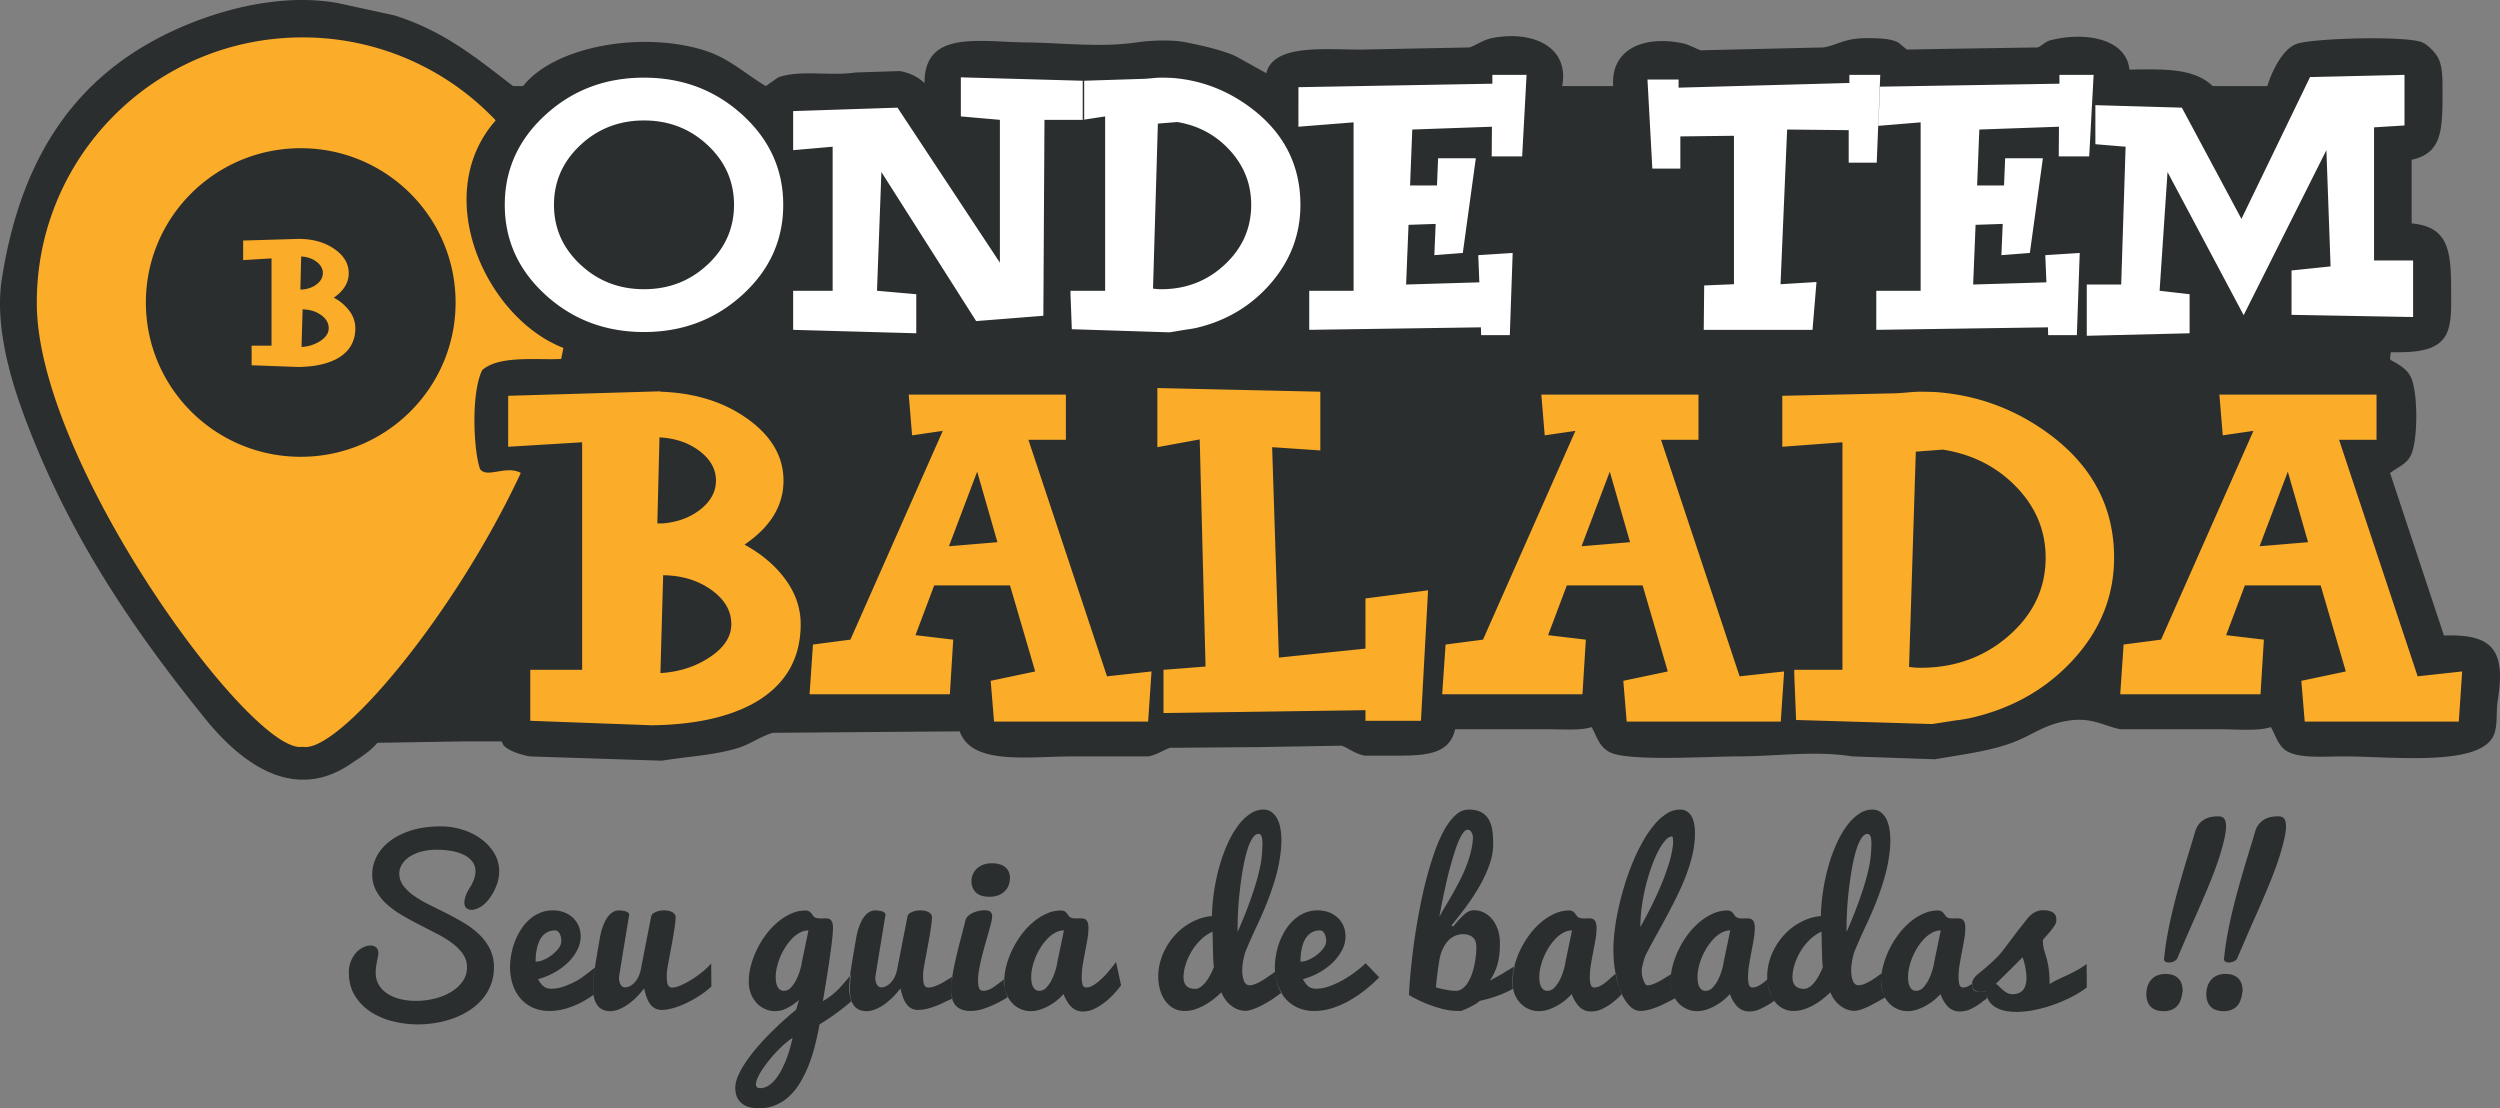
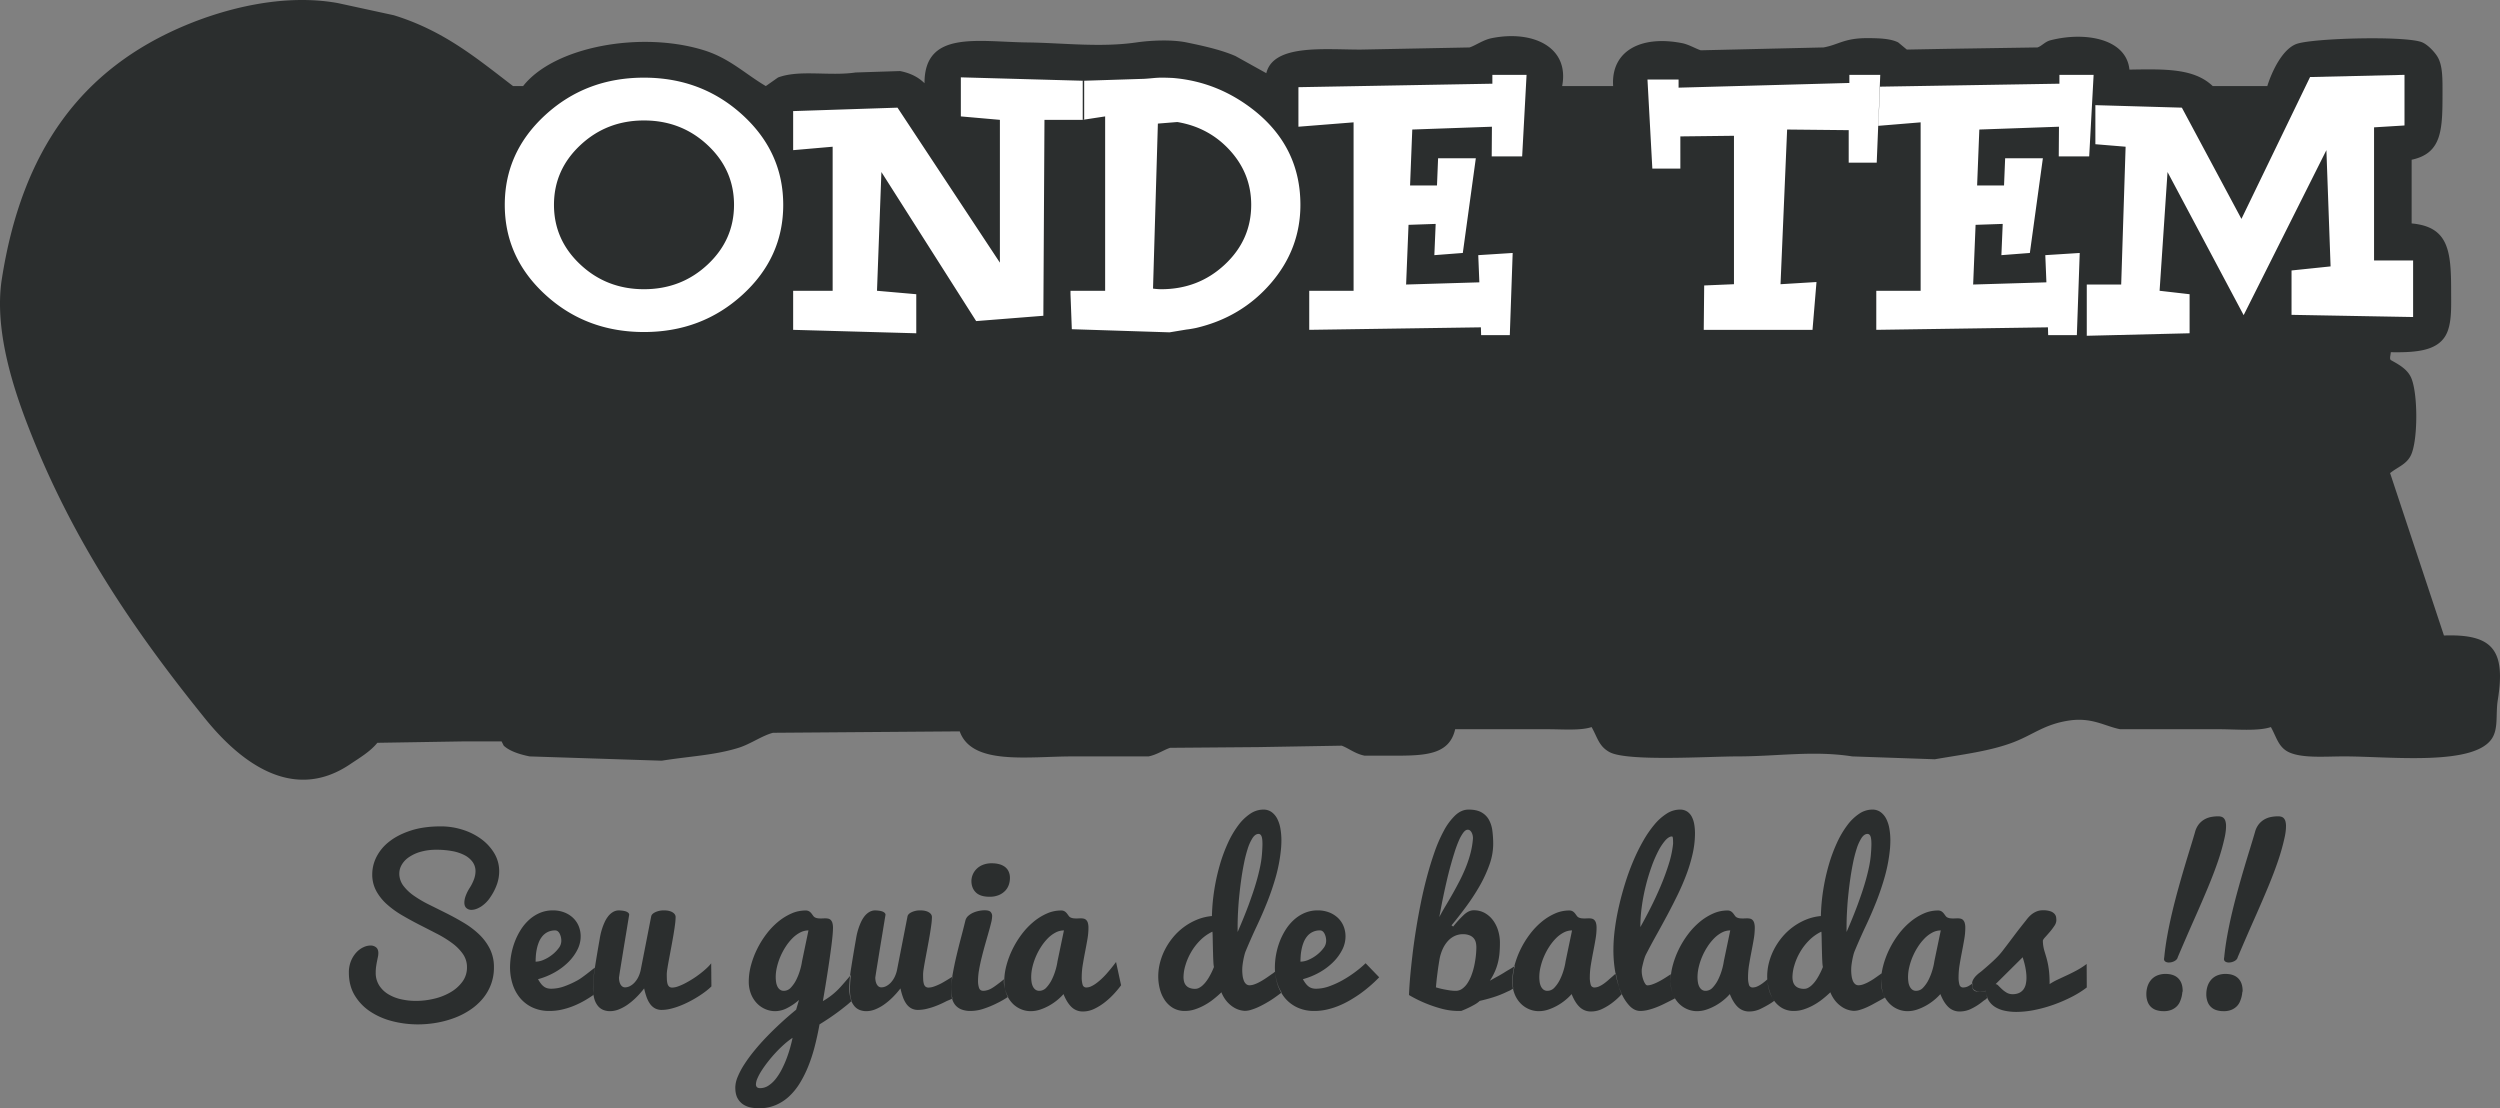
<svg xmlns="http://www.w3.org/2000/svg" width="399.9" height="177.289" viewBox="0 0 3000 1330">
  <rect x="0" y="0" width="3000" height="1330" fill="#808080" stroke="none" />
  <defs>
    <style>
      .cls-1 {
        fill: #2b2e2e;
      }

      .cls-1, .cls-2, .cls-3 {
        fill-rule: evenodd;
      }

      .cls-2 {
        fill: #fbac28;
      }

      .cls-3 {
        fill: #fff;
      }
    </style>
  </defs>
  <path id="Fundo_Total" data-name="Fundo Total" class="cls-1" d="M481.876,1038.09a27.733,27.733,0,0,1,8.337-9.13,47.411,47.411,0,0,1,14.021-6.67A67.61,67.61,0,0,1,524,1019.71a100.817,100.817,0,0,1,18.821,1.64,51.772,51.772,0,0,1,14.716,4.91,27.529,27.529,0,0,1,9.6,8.11,18.872,18.872,0,0,1,3.474,11.27,28.212,28.212,0,0,1-1.642,9,51.762,51.762,0,0,1-5.053,10.38,49.613,49.613,0,0,0-5.179,10.26,24.707,24.707,0,0,0-1.516,7.74q0,4.41,2.4,6.61a8.831,8.831,0,0,0,6.19,2.2q5.05,0,11.305-3.84a38.654,38.654,0,0,0,11.558-11.77,65.478,65.478,0,0,0,7.894-15.73,47.3,47.3,0,0,0,2.464-14.73,41.829,41.829,0,0,0-6-22.02,58.475,58.475,0,0,0-15.853-17.12,76.162,76.162,0,0,0-22.421-11.072,86.292,86.292,0,0,0-25.705-3.9q-20.718,0-36.126,5.034t-25.706,13.149a54.4,54.4,0,0,0-15.411,18.38,46.227,46.227,0,0,0-5.115,20.83,41.34,41.34,0,0,0,4.863,20.2,60.437,60.437,0,0,0,12.884,16.04,111.926,111.926,0,0,0,18.253,13.16q10.231,5.97,20.842,11.39,10.61,5.4,20.842,10.69a131.754,131.754,0,0,1,18.253,11.27,56.173,56.173,0,0,1,12.884,13.02,27.5,27.5,0,0,1,4.863,15.99,28.533,28.533,0,0,1-5.432,17.18,46.343,46.343,0,0,1-14.147,12.64,70.678,70.678,0,0,1-19.705,7.81,93.8,93.8,0,0,1-21.979,2.64,80.117,80.117,0,0,1-18.063-2.01,50.524,50.524,0,0,1-15.411-6.17,33.078,33.078,0,0,1-10.737-10.57,27.985,27.985,0,0,1-4.042-15.23,50.533,50.533,0,0,1,.506-7.43q0.5-3.39,1.073-6.23,0.568-2.82,1.074-5.22a22.007,22.007,0,0,0,.505-4.53q0-4.65-2.716-6.86a10.372,10.372,0,0,0-6.757-2.2,20.418,20.418,0,0,0-8.464,2.08,26.935,26.935,0,0,0-8.4,6.16,34.154,34.154,0,0,0-6.442,10.2,36.011,36.011,0,0,0-2.589,14.16q0,15.6,7.01,27.24a60.7,60.7,0,0,0,18.632,19.38,86.23,86.23,0,0,0,26.526,11.58,122.526,122.526,0,0,0,30.695,3.84,129.166,129.166,0,0,0,22.358-1.95,119.3,119.3,0,0,0,21.221-5.73,91.848,91.848,0,0,0,18.821-9.56,71.273,71.273,0,0,0,15.1-13.34,59.423,59.423,0,0,0,10.042-17.05,57.5,57.5,0,0,0,3.663-20.83,48.726,48.726,0,0,0-4.863-22.15,63.126,63.126,0,0,0-12.885-17.37,102.366,102.366,0,0,0-18.189-13.78q-10.168-6.105-20.842-11.46-10.675-5.34-20.842-10.38a140.767,140.767,0,0,1-18.19-10.63,55.355,55.355,0,0,1-12.884-12.15,24.243,24.243,0,0,1-4.863-14.85A20.787,20.787,0,0,1,481.876,1038.09Zm192.632,173.36a90.674,90.674,0,0,0,14.273-4.53,105.382,105.382,0,0,0,13.137-6.48c4.169-2.43,6.46-3.92,10.082-6.44-0.95-14.21,1.228-28.15,2-33-4.717,3.57-14.8,11.88-20.1,14.9a104.159,104.159,0,0,1-16.358,7.55,47.326,47.326,0,0,1-15.979,3.02,19.362,19.362,0,0,1-4.484-.5,12.5,12.5,0,0,1-3.979-1.76,17.05,17.05,0,0,1-3.726-3.53,40.427,40.427,0,0,1-3.727-5.66,87.54,87.54,0,0,0,20.4-8.43,75.255,75.255,0,0,0,16.232-12.34,56.927,56.927,0,0,0,10.674-14.72,35.015,35.015,0,0,0,3.852-15.61,32.085,32.085,0,0,0-2.526-12.96,28.819,28.819,0,0,0-7.011-9.88,32.13,32.13,0,0,0-10.547-6.36,37.244,37.244,0,0,0-13.137-2.26,39.652,39.652,0,0,0-15.852,3.08,46.512,46.512,0,0,0-12.885,8.31,57.249,57.249,0,0,0-10.042,12.08,80.57,80.57,0,0,0-7.137,14.41,88.666,88.666,0,0,0-5.621,30.33,66.486,66.486,0,0,0,2.969,19.95,49.278,49.278,0,0,0,8.9,16.74,42.96,42.96,0,0,0,14.842,11.51,47.372,47.372,0,0,0,20.779,4.28A66.177,66.177,0,0,0,674.508,1211.45Zm-31.516-64.12a61.88,61.88,0,0,1,1.073-8.05,49.6,49.6,0,0,1,2.4-8.25,27.117,27.117,0,0,1,4.169-7.3,20.078,20.078,0,0,1,6.442-5.22,19.845,19.845,0,0,1,9.284-2.01c2.021,0,3.727,1.21,5.116,3.65a18.58,18.58,0,0,1,2.084,9.31,14.072,14.072,0,0,1-3.158,8.3,41.55,41.55,0,0,1-7.768,7.93,44.335,44.335,0,0,1-9.979,5.98,24.98,24.98,0,0,1-9.916,2.33C642.739,1152.16,642.822,1149.93,642.992,1147.33Zm163.958-52.61q-3.791-2.265-10.232-2.26a23.989,23.989,0,0,0-10.168,2.07q-4.485,2.085-5.116,5.1l-12.5,63.94a34.9,34.9,0,0,1-3.032,8.99,27.713,27.713,0,0,1-4.61,6.67,20.017,20.017,0,0,1-5.5,4.16,12.754,12.754,0,0,1-5.684,1.44,5.447,5.447,0,0,1-3.284-1,7.708,7.708,0,0,1-2.274-2.64,13.753,13.753,0,0,1-1.327-3.72,20.672,20.672,0,0,1-.442-4.34q0-.12.569-3.9t1.579-9.94q1.01-6.165,2.273-14.04t2.653-16.17q1.389-8.31,2.716-16.49t2.463-14.85c0-1.42-.969-2.62-2.9-3.58s-5.138-1.53-9.6-1.7a14.264,14.264,0,0,0-7.263,2.14,21.018,21.018,0,0,0-5.622,5.16,35.917,35.917,0,0,0-4.168,7.04,70,70,0,0,0-2.968,7.68q-1.2,3.78-1.895,6.99t-0.948,5.09q-3.409,19.26-5.747,34.24a165.836,165.836,0,0,0-2.337,24.66,45.832,45.832,0,0,0,1.642,13.28,23.429,23.429,0,0,0,4.485,8.62,16.02,16.02,0,0,0,6.5,4.66,22.027,22.027,0,0,0,7.831,1.38,28.892,28.892,0,0,0,10.421-2.07,50.441,50.441,0,0,0,10.611-5.73,78.956,78.956,0,0,0,10.295-8.62,104.258,104.258,0,0,0,9.6-10.89,82.678,82.678,0,0,0,2.968,10.51,32.72,32.72,0,0,0,4.169,8.12,17.971,17.971,0,0,0,5.873,5.29,16.808,16.808,0,0,0,8.211,1.88,45,45,0,0,0,10.358-1.32,86.115,86.115,0,0,0,11.242-3.52,117.621,117.621,0,0,0,11.3-5.1q5.619-2.9,10.611-6.04t9.1-6.29a71.131,71.131,0,0,0,6.884-5.92q0-4.02-.063-7.3t-0.064-6.35q0-3.09-.063-6.48t-0.063-7.56a50.366,50.366,0,0,1-5.621,5.98q-3.476,3.21-7.705,6.48-4.235,3.285-8.906,6.23-4.674,2.97-9.158,5.29a64.331,64.331,0,0,1-8.463,3.71,21.071,21.071,0,0,1-6.758,1.39,5.554,5.554,0,0,1-3.852-1.2,7.076,7.076,0,0,1-1.958-3.4,22.04,22.04,0,0,1-.758-5.16q-0.128-2.955-.126-6.48a51.517,51.517,0,0,1,.758-6.73q0.758-4.845,1.958-11.27t2.589-13.84q1.389-7.425,2.59-14.41t1.957-12.84a76.228,76.228,0,0,0,.758-9.25Q810.739,1096.985,806.95,1094.72Zm148.421,116.92q-9.095,7.425-18,15.61t-17.053,16.61q-8.147,8.43-15.094,16.93a177.5,177.5,0,0,0-12,16.36,93.24,93.24,0,0,0-7.958,14.98,34.27,34.27,0,0,0-2.906,12.77q0,8.175,2.779,13.09a20.687,20.687,0,0,0,7.011,7.55,25.74,25.74,0,0,0,9.221,3.53,54.313,54.313,0,0,0,9.284.88,51.285,51.285,0,0,0,19.832-3.72,54.7,54.7,0,0,0,16.231-10.38,75.3,75.3,0,0,0,13.011-15.98,135.01,135.01,0,0,0,10.232-20.45,192.7,192.7,0,0,0,7.768-23.92q3.284-12.765,5.684-26.24,12.378-7.545,23.117-15.6,4.545-3.4,9.28-7.24A77.17,77.17,0,0,0,1022,1201c-3.06-6.31-2.06-20.81-1-31-4.46,5.33-11.86,14.08-15.48,17.6a86.076,86.076,0,0,1-9.854,8.44,94.516,94.516,0,0,1-8.211,5.28q3.411-19.755,6.063-37.13,1.137-7.29,2.211-14.91,1.072-7.6,1.958-14.41t1.389-12.33q0.5-5.535.506-8.81a21.883,21.883,0,0,0-.7-6.17,8.333,8.333,0,0,0-1.958-3.52,5.944,5.944,0,0,0-2.9-1.64,15.87,15.87,0,0,0-3.537-.38q-1.392,0-2.842.06c-0.969.05-1.917,0.07-2.842,0.07a28.377,28.377,0,0,1-3.221-.19,11.773,11.773,0,0,1-3.1-.82,5.885,5.885,0,0,1-2.526-2.01c-0.676-.92-1.37-1.87-2.085-2.83a11.214,11.214,0,0,0-2.716-2.58,7.879,7.879,0,0,0-4.547-1.14,41.891,41.891,0,0,0-17.116,3.72,68.037,68.037,0,0,0-15.979,10,88.4,88.4,0,0,0-13.958,14.73,110.431,110.431,0,0,0-11.052,17.93,105.842,105.842,0,0,0-7.327,19.45,74.946,74.946,0,0,0-2.652,19.38,39.737,39.737,0,0,0,2.652,14.91,34.33,34.33,0,0,0,7.074,11.2,30.693,30.693,0,0,0,10.169,7.05,29.721,29.721,0,0,0,11.81,2.45,31.791,31.791,0,0,0,14.337-3.71,66.6,66.6,0,0,0,14.211-9.75Zm-23.053-51.1a75.151,75.151,0,0,1,4.106-12.52,78.165,78.165,0,0,1,6.315-11.89,62.528,62.528,0,0,1,8.021-10.07,37.606,37.606,0,0,1,9.285-6.98,21.533,21.533,0,0,1,10.105-2.58l-7.7,37a71.423,71.423,0,0,1-2.211,10.07,69.676,69.676,0,0,1-4.484,11.7,39.075,39.075,0,0,1-6.568,9.69,11.4,11.4,0,0,1-8.464,4.03,7.648,7.648,0,0,1-4.8-1.45,10.357,10.357,0,0,1-3.031-3.77,18.163,18.163,0,0,1-1.579-5.29,41.079,41.079,0,0,1-.442-6.1A52.738,52.738,0,0,1,932.318,1160.54Zm-25.2,140.59a19.347,19.347,0,0,1,1.895-7.3,65.581,65.581,0,0,1,5.179-9.51q3.284-5.085,7.642-10.63t9.221-10.76q4.862-5.22,9.979-9.76a92.039,92.039,0,0,1,10.042-7.8q-1.013,5.04-2.779,11.45T944,1269.98a127.471,127.471,0,0,1-5.811,13.15,69.583,69.583,0,0,1-7.263,11.45,36.719,36.719,0,0,1-8.716,8.12,18.141,18.141,0,0,1-10.042,3.08q-5.053,0-5.053-4.65h0Zm207.412-206.41q-3.795-2.265-10.23-2.26a24,24,0,0,0-10.17,2.07q-4.485,2.085-5.12,5.1l-12.5,63.94a35.317,35.317,0,0,1-3.03,8.99,27.913,27.913,0,0,1-4.61,6.67,20.021,20.021,0,0,1-5.5,4.16,12.748,12.748,0,0,1-5.68,1.44,5.461,5.461,0,0,1-3.29-1,7.805,7.805,0,0,1-2.27-2.64,13.961,13.961,0,0,1-1.33-3.72,21.079,21.079,0,0,1-.44-4.34q0-.12.57-3.9c0.38-2.52.9-5.83,1.58-9.94s1.43-8.79,2.27-14.04,1.73-10.63,2.65-16.17,1.84-11.03,2.72-16.49,1.71-10.4,2.46-14.85c0-1.42-.97-2.62-2.9-3.58s-5.14-1.53-9.6-1.7a14.287,14.287,0,0,0-7.27,2.14,21.147,21.147,0,0,0-5.62,5.16,35.5,35.5,0,0,0-4.16,7.04,68.256,68.256,0,0,0-2.97,7.68c-0.8,2.52-1.44,4.85-1.9,6.99s-0.78,3.84-.95,5.09q-3.4,19.26-5.74,34.24a165.765,165.765,0,0,0-2.34,24.66,46.012,46.012,0,0,0,1.64,13.28,23.448,23.448,0,0,0,4.49,8.62,16.006,16.006,0,0,0,6.5,4.66,22.009,22.009,0,0,0,7.83,1.38,28.875,28.875,0,0,0,10.42-2.07,50.6,50.6,0,0,0,10.62-5.73,79.188,79.188,0,0,0,10.29-8.62,103.683,103.683,0,0,0,9.6-10.89,82.013,82.013,0,0,0,2.97,10.51,32.554,32.554,0,0,0,4.17,8.12,17.972,17.972,0,0,0,5.87,5.29,16.8,16.8,0,0,0,8.21,1.88,45.034,45.034,0,0,0,10.36-1.32,86.328,86.328,0,0,0,11.24-3.52,117.811,117.811,0,0,0,11.31-5.1c3.74-1.93,4.99-1.85,8.32-3.95-1.42-3.86-2.76-11.48,0-26-3.12,1.97-10.39,6.44-13.38,7.99a64.535,64.535,0,0,1-8.46,3.71,21.082,21.082,0,0,1-6.76,1.39,5.551,5.551,0,0,1-3.85-1.2,7.11,7.11,0,0,1-1.96-3.4,22.517,22.517,0,0,1-.76-5.16q-0.12-2.955-.12-6.48a50.91,50.91,0,0,1,.76-6.73q0.75-4.845,1.95-11.27t2.59-13.84q1.4-7.425,2.59-14.41t1.96-12.84a75.291,75.291,0,0,0,.76-9.25Q1118.32,1096.985,1114.53,1094.72ZM1205,1175c-3.79,2.98-11.1,8.75-14.81,10.84a20.845,20.845,0,0,1-10.1,3.15q-3.915,0-5.18-3.34a26.071,26.071,0,0,1-1.27-9,76.757,76.757,0,0,1,1.27-13.02q1.26-7.245,3.16-14.85,1.89-7.62,4.04-15.23t4.04-14.22q1.89-6.615,3.16-11.83a37.072,37.072,0,0,0,1.26-8,7.181,7.181,0,0,0-1.89-5.22q-1.9-1.95-7.2-1.95a34.891,34.891,0,0,0-6.51.69,34.1,34.1,0,0,0-6.95,2.14,22.914,22.914,0,0,0-6,3.78,11.266,11.266,0,0,0-3.53,5.6q-2.28,9.435-5.25,20.64t-5.62,22.46q-2.64,11.265-4.48,21.78a109.117,109.117,0,0,0-1.83,18.44,42.134,42.134,0,0,0,1.2,10.38,19.529,19.529,0,0,0,3.98,7.99,18.463,18.463,0,0,0,7.26,5.1,29.531,29.531,0,0,0,11.05,1.82,50.275,50.275,0,0,0,15.48-2.64,112.214,112.214,0,0,0,15.98-6.61A105.307,105.307,0,0,0,1210,1196C1208.36,1195.4,1203.07,1180.8,1205,1175Zm-34.01-104.13q5.31,5.235,16.42,5.23a28.339,28.339,0,0,0,11.06-1.95,22.738,22.738,0,0,0,7.64-5.1,19.38,19.38,0,0,0,4.42-7.18,25.412,25.412,0,0,0,1.39-8.3,17.742,17.742,0,0,0-1.71-8.06,14.6,14.6,0,0,0-4.61-5.47,20.394,20.394,0,0,0-6.82-3.09,33.418,33.418,0,0,0-8.33-1,28,28,0,0,0-11.82,2.2,22.767,22.767,0,0,0-7.57,5.41,21.079,21.079,0,0,0-5.37,13.41Q1165.69,1065.655,1170.99,1070.87Zm168.26,83.51a197.411,197.411,0,0,1-12.51,15.35q-2.655,2.895-5.62,5.6a66.614,66.614,0,0,1-5.94,4.85,34.553,34.553,0,0,1-5.87,3.46,13.447,13.447,0,0,1-5.56,1.32,4.416,4.416,0,0,1-4.61-3.33,31.341,31.341,0,0,1-1.07-9.25,91.454,91.454,0,0,1,1.26-14.67q1.26-7.74,2.78-15.48t2.78-15.1a80.1,80.1,0,0,0,1.26-13.4,21.984,21.984,0,0,0-.69-6.17,8.41,8.41,0,0,0-1.96-3.52,5.916,5.916,0,0,0-2.91-1.64,15.787,15.787,0,0,0-3.53-.38q-1.395,0-2.85.06c-0.97.05-1.91,0.07-2.84,0.07a28.414,28.414,0,0,1-3.22-.19,11.779,11.779,0,0,1-3.09-.82,5.827,5.827,0,0,1-2.53-2.01c-0.68-.92-1.37-1.87-2.08-2.83a11.381,11.381,0,0,0-2.72-2.58,7.892,7.892,0,0,0-4.55-1.14,41.864,41.864,0,0,0-17.11,3.72,67.8,67.8,0,0,0-15.98,10,88,88,0,0,0-13.96,14.73,110.35,110.35,0,0,0-11.05,17.93,105.711,105.711,0,0,0-7.33,19.45,74.855,74.855,0,0,0-2.65,19.38,39.7,39.7,0,0,0,2.65,14.91,34.488,34.488,0,0,0,7.07,11.2,30.759,30.759,0,0,0,10.17,7.05,29.724,29.724,0,0,0,11.81,2.45,36.122,36.122,0,0,0,11.37-1.88,62.317,62.317,0,0,0,10.93-4.85,66.038,66.038,0,0,0,9.66-6.61,60.627,60.627,0,0,0,7.45-7.17q4.05,10.2,9.6,15.54a19.244,19.244,0,0,0,13.9,5.35,31.3,31.3,0,0,0,13.89-3.4,68.137,68.137,0,0,0,13.01-8.3,94.741,94.741,0,0,0,10.93-10.32,119.733,119.733,0,0,0,7.77-9.44Zm-100.36,6.16a74.39,74.39,0,0,1,4.1-12.52,77.75,77.75,0,0,1,6.32-11.89,62.142,62.142,0,0,1,8.02-10.07,37.546,37.546,0,0,1,9.28-6.98,21.552,21.552,0,0,1,10.11-2.58l-7.71,37a69.872,69.872,0,0,1-2.21,10.07,69.146,69.146,0,0,1-4.48,11.7,38.891,38.891,0,0,1-6.57,9.69,11.407,11.407,0,0,1-8.46,4.03,7.638,7.638,0,0,1-4.8-1.45,10.2,10.2,0,0,1-3.03-3.77,17.982,17.982,0,0,1-1.58-5.29,40.54,40.54,0,0,1-.45-6.1A52.712,52.712,0,0,1,1238.89,1160.54Zm216.19-40.02q0.12,2.64.19,6.8t0.19,9.19q0.12,5.025.25,9.75t0.38,8.56a41.846,41.846,0,0,0,.63,5.6,87.209,87.209,0,0,1-6.44,13.09,46.869,46.869,0,0,1-3.35,4.84,33.614,33.614,0,0,1-3.85,4.16,19.951,19.951,0,0,1-4.23,2.95,9.717,9.717,0,0,1-4.49,1.14,17.543,17.543,0,0,1-7.2-1.26,10.838,10.838,0,0,1-4.29-3.27,11.882,11.882,0,0,1-2.09-4.53,22.781,22.781,0,0,1-.57-5.04,50.749,50.749,0,0,1,2.28-14.09,71.492,71.492,0,0,1,6.63-15.48,68.416,68.416,0,0,1,10.86-14.29,53.214,53.214,0,0,1,14.84-10.63C1454.91,1117.92,1454.99,1118.76,1455.08,1120.52ZM1530,1166c-2.92,2.52-1.96,1.51-6.59,4.86q-3.03,2.145-6.25,4.22c-2.15,1.39-4.27,2.62-6.38,3.71a40.3,40.3,0,0,1-6,2.58,16.694,16.694,0,0,1-5.24.95,6.174,6.174,0,0,1-4.23-1.51,10.48,10.48,0,0,1-2.72-4.09,25.253,25.253,0,0,1-1.45-5.86,50.759,50.759,0,0,1-.44-6.92,47.669,47.669,0,0,1,.38-5.98c0.25-2.05.57-4.06,0.94-6.04s0.78-3.79,1.2-5.47a43.509,43.509,0,0,1,1.27-4.28q6.57-15.855,13.51-30.58t12.89-29.7a314.11,314.11,0,0,0,10.36-30.78,189.943,189.943,0,0,0,6.06-33.54q0.375-4.65.38-9.06a83.206,83.206,0,0,0-1.14-13.906,41.1,41.1,0,0,0-3.73-11.83,22.738,22.738,0,0,0-6.75-8.181,16.534,16.534,0,0,0-10.11-3.083,28.183,28.183,0,0,0-15.66,4.971,58.842,58.842,0,0,0-14.28,13.781,113.664,113.664,0,0,0-12.31,20.888,187.189,187.189,0,0,0-9.79,26.31,244.641,244.641,0,0,0-6.7,29.95,235.78,235.78,0,0,0-2.9,31.84,61.3,61.3,0,0,0-18.06,4.41,73.563,73.563,0,0,0-28.55,21.08,80.28,80.28,0,0,0-9.66,14.6,74.912,74.912,0,0,0-6.07,15.98,66.308,66.308,0,0,0-2.08,16.3,59.7,59.7,0,0,0,1.96,15.35,42.643,42.643,0,0,0,5.93,13.28,30.927,30.927,0,0,0,9.98,9.38,27.559,27.559,0,0,0,14.21,3.52,38.215,38.215,0,0,0,11.56-1.82,66.515,66.515,0,0,0,11.37-4.85,76.1,76.1,0,0,0,10.86-7.11,122.8,122.8,0,0,0,9.92-8.62,38.84,38.84,0,0,0,7.13,11.7,35.279,35.279,0,0,0,8.21,6.74,27.921,27.921,0,0,0,12.83,3.84,25.178,25.178,0,0,0,6.88-1.07,64.558,64.558,0,0,0,7.64-2.77q3.915-1.7,7.96-3.9t7.71-4.47c5.81-3.61,11.56-8.09,13.95-9.82C1532.95,1183.43,1530.8,1173.7,1530,1166Zm-18.02-125.14q-1.575,7.425-3.72,15.1t-4.74,15.29q-2.6,7.62-5.12,14.54-6.06,16.23-13.26,32.59v-6.67c0-2.35.04-5.09,0.13-8.24s0.23-6.63.44-10.45,0.48-7.78.82-11.89c0.17-2.01.5-5.41,1.01-10.19s1.18-10.16,2.02-16.11,1.9-12.13,3.16-18.5a158.685,158.685,0,0,1,4.42-17.5,54.71,54.71,0,0,1,5.81-13.02q3.285-5.1,7.33-5.1,2.265,0,3.47,2.64t1.2,9.44q0,5.16-.76,13.97A124.571,124.571,0,0,1,1511.98,1040.86Zm80.34,170.59a90.474,90.474,0,0,0,14.27-4.53,105.491,105.491,0,0,0,13.14-6.48q6.255-3.645,11.68-7.42a166.693,166.693,0,0,0,23.62-20.27l-16.29-16.86a128.335,128.335,0,0,1-12,10.13,138.714,138.714,0,0,1-15.03,9.88,104.388,104.388,0,0,1-16.36,7.55,47.34,47.34,0,0,1-15.98,3.02,19.334,19.334,0,0,1-4.48-.5,12.474,12.474,0,0,1-3.98-1.76,17.129,17.129,0,0,1-3.73-3.53,40.263,40.263,0,0,1-3.72-5.66,87.773,87.773,0,0,0,20.4-8.43,75.389,75.389,0,0,0,16.23-12.34,57.074,57.074,0,0,0,10.67-14.72,34.972,34.972,0,0,0,3.85-15.61,32.151,32.151,0,0,0-2.52-12.96,28.857,28.857,0,0,0-7.01-9.88,32.165,32.165,0,0,0-10.55-6.36,37.237,37.237,0,0,0-13.14-2.26,39.656,39.656,0,0,0-15.85,3.08,46.458,46.458,0,0,0-12.88,8.31,57.313,57.313,0,0,0-10.05,12.08,80.471,80.471,0,0,0-7.13,14.41,88.7,88.7,0,0,0-5.62,30.33,66.482,66.482,0,0,0,2.96,19.95,49.323,49.323,0,0,0,8.91,16.74,42.952,42.952,0,0,0,14.84,11.51,47.373,47.373,0,0,0,20.78,4.28A66.224,66.224,0,0,0,1592.32,1211.45Zm-31.52-64.12a61.925,61.925,0,0,1,1.08-8.05,48.3,48.3,0,0,1,2.4-8.25,26.988,26.988,0,0,1,4.17-7.3,19.184,19.184,0,0,1,15.72-7.23c2.02,0,3.73,1.21,5.12,3.65a18.571,18.571,0,0,1,2.08,9.31,14.036,14.036,0,0,1-3.16,8.3,41.441,41.441,0,0,1-7.76,7.93,44.631,44.631,0,0,1-9.98,5.98,25,25,0,0,1-9.92,2.33C1560.55,1152.16,1560.63,1149.93,1560.8,1147.33Zm181.01-36.88q8.85-10.7,17.75-22.78a248.792,248.792,0,0,0,16.11-24.73,156.328,156.328,0,0,0,11.68-25.36,73.9,73.9,0,0,0,4.49-24.66,120.475,120.475,0,0,0-1.02-16.113,36.392,36.392,0,0,0-4.16-13.152,23.123,23.123,0,0,0-8.97-8.873q-5.82-3.272-15.41-3.272-8.6,0-15.98,6.922a72.359,72.359,0,0,0-13.64,18.375,174.412,174.412,0,0,0-11.37,26.113q-5.115,14.67-9.22,30.21t-7.14,30.71q-3.03,15.165-5.05,27.5-3.03,18.5-4.8,33.54-1.77,15.03-2.78,26.11-1.14,12.84-1.52,23.03a149.765,149.765,0,0,0,19.08,9.57,158.246,158.246,0,0,0,19.13,6.6,78.189,78.189,0,0,0,21.29,2.96h3.15q4.8-1.89,8.97-3.9c2.44-1.17,4.91-2.47,7.39-3.9a28.432,28.432,0,0,0,5.88-4.28q8.835-2.01,16.73-4.53a119.148,119.148,0,0,0,15.16-5.98c4.84-2.31,3.85-1.45,8.44-4.56-1.35-4.35-.88-19.63,2-27-3.2,2.48-8.42,5.19-11.58,7.21s-6.29,3.86-9.41,5.54-6.19,3.39-9.22,5.16a74.442,74.442,0,0,0,6.13-11.21,66.621,66.621,0,0,0,3.66-10.88,74.113,74.113,0,0,0,1.83-11.2q0.51-5.73.51-12.15a50.309,50.309,0,0,0-2.15-14.72,40.056,40.056,0,0,0-6.19-12.46,31.51,31.51,0,0,0-9.85-8.69,26.574,26.574,0,0,0-13.26-3.27q-5.82,0-11.69,5.35a127.781,127.781,0,0,0-12.95,14.16Zm21.54,11.9a12.9,12.9,0,0,1,5.05,3.46,11.867,11.867,0,0,1,2.53,4.97,25.191,25.191,0,0,1,.69,5.98,96.709,96.709,0,0,1-.63,10.51,114.782,114.782,0,0,1-1.89,11.58,80.454,80.454,0,0,1-3.29,11.26,47.035,47.035,0,0,1-4.8,9.63,25.113,25.113,0,0,1-6.31,6.73,13.2,13.2,0,0,1-7.83,2.52,50.124,50.124,0,0,1-7.71-.63q-4.035-.63-7.7-1.39c-2.78-.58-5.56-1.3-8.34-2.14,0.25-2.93.55-6.08,0.88-9.43q0.51-4.41,1.27-10.14,0.75-5.715,1.89-12.52a52.628,52.628,0,0,1,4.3-14.41,36.634,36.634,0,0,1,6.69-9.82,25.086,25.086,0,0,1,8.21-5.66,23.124,23.124,0,0,1,8.84-1.82A21.647,21.647,0,0,1,1763.35,1122.35Zm1.39-99.05a137.563,137.563,0,0,1-5.56,16.99q-3.345,8.37-7.45,16.36t-8.4,15.61q-4.29,7.6-8.53,14.66t-7.64,13.59q0.765-4.155,2.02-10.88t2.97-14.86q1.71-8.115,3.79-17.17,2.085-9.075,4.48-17.81t4.93-16.74a144.546,144.546,0,0,1,5.18-14.1,47.828,47.828,0,0,1,5.37-9.689c1.81-2.391,3.55-3.587,5.24-3.587a4.388,4.388,0,0,1,3.41,1.385,10.383,10.383,0,0,1,1.96,3.141,13.449,13.449,0,0,1,.88,3.4c0.13,1.09.19,1.81,0.19,2.14A98.768,98.768,0,0,1,1764.74,1023.3ZM1939,1168c-1.77,1.93-6.18,5.53-8.15,7.33a66.614,66.614,0,0,1-5.94,4.85,34.553,34.553,0,0,1-5.87,3.46,13.447,13.447,0,0,1-5.56,1.32,4.416,4.416,0,0,1-4.61-3.33,31.291,31.291,0,0,1-1.08-9.25,90.376,90.376,0,0,1,1.27-14.67q1.26-7.74,2.78-15.48t2.77-15.1a79.143,79.143,0,0,0,1.27-13.4,21.931,21.931,0,0,0-.7-6.17,8.2,8.2,0,0,0-1.96-3.52,5.93,5.93,0,0,0-2.9-1.64,15.878,15.878,0,0,0-3.54-.38c-0.93,0-1.87.02-2.84,0.06s-1.92.07-2.84,0.07a28.277,28.277,0,0,1-3.22-.19,11.747,11.747,0,0,1-3.1-.82,5.857,5.857,0,0,1-2.52-2.01c-0.68-.92-1.37-1.87-2.09-2.83a11.148,11.148,0,0,0-2.71-2.58,7.892,7.892,0,0,0-4.55-1.14,41.909,41.909,0,0,0-17.12,3.72,68.206,68.206,0,0,0-15.98,10,88.362,88.362,0,0,0-13.95,14.73,110.4,110.4,0,0,0-11.06,17.93,106.394,106.394,0,0,0-7.32,19.45,74.877,74.877,0,0,0-2.66,19.38,39.7,39.7,0,0,0,2.66,14.91,34.322,34.322,0,0,0,7.07,11.2,30.759,30.759,0,0,0,10.17,7.05,29.724,29.724,0,0,0,11.81,2.45,36.122,36.122,0,0,0,11.37-1.88,61.9,61.9,0,0,0,10.92-4.85,65.606,65.606,0,0,0,9.67-6.61,61.352,61.352,0,0,0,7.45-7.17q4.035,10.2,9.6,15.54a19.244,19.244,0,0,0,13.9,5.35,31.3,31.3,0,0,0,13.89-3.4,68.137,68.137,0,0,0,13.01-8.3A74.432,74.432,0,0,0,1946,1193C1943.42,1188.11,1939.99,1174.58,1939,1168Zm-90.39-7.46a75.356,75.356,0,0,1,4.11-12.52,77.75,77.75,0,0,1,6.32-11.89,62.142,62.142,0,0,1,8.02-10.07,37.546,37.546,0,0,1,9.28-6.98,21.522,21.522,0,0,1,10.11-2.58l-7.71,37a71.258,71.258,0,0,1-2.21,10.07,70.005,70.005,0,0,1-4.48,11.7,39.436,39.436,0,0,1-6.57,9.69,11.411,11.411,0,0,1-8.47,4.03,7.677,7.677,0,0,1-4.8-1.45,10.407,10.407,0,0,1-3.03-3.77,18.287,18.287,0,0,1-1.58-5.29,41.9,41.9,0,0,1-.44-6.1A52.672,52.672,0,0,1,1848.61,1160.54Zm128.91,51.42a80.879,80.879,0,0,0,10.1-3.21q5.19-2.01,10.3-4.6c3.41-1.71,8.88-4.39,12.08-6.15-3.8-6.04-6.28-14.7-5-29-2.27,1.51-6.6,4.36-9.04,5.83s-4.82,2.77-7.14,3.9a50.9,50.9,0,0,1-6.56,2.71,18.111,18.111,0,0,1-5.5,1,3.042,3.042,0,0,1-2.15-1.44,16.831,16.831,0,0,1-2.14-3.91,33.412,33.412,0,0,1-1.71-5.53,29.1,29.1,0,0,1-.69-6.36v-1.76c0.25-1.68.58-3.4,1.01-5.16s0.84-3.42,1.26-4.97,0.86-3,1.33-4.34a26.92,26.92,0,0,1,1.32-3.28q5.82-11.325,12.45-23.22t13.2-24.16q6.555-12.27,12.63-24.73,6.06-12.465,10.67-24.86a186.055,186.055,0,0,0,7.33-24.67,111.3,111.3,0,0,0,2.71-24.1,64.88,64.88,0,0,0-.82-10.383,31.349,31.349,0,0,0-2.84-9.124,17.04,17.04,0,0,0-5.56-6.482,15.39,15.39,0,0,0-8.97-2.454,29.422,29.422,0,0,0-15.66,4.782,63.458,63.458,0,0,0-14.78,13.152,130.846,130.846,0,0,0-13.51,19.636,226.484,226.484,0,0,0-11.94,24.22,285.919,285.919,0,0,0-9.85,27.06q-4.365,14.1-7.52,28.07t-4.8,27.12a196.508,196.508,0,0,0-1.64,24.35,152.792,152.792,0,0,0,2.46,27.88,109.05,109.05,0,0,0,6.82,23.35,52.387,52.387,0,0,0,10.23,16.04q5.88,5.985,12.7,5.98A39.019,39.019,0,0,0,1977.52,1211.96Zm-7.33-124.35a234.278,234.278,0,0,1,4.8-24.85,237.3,237.3,0,0,1,6.89-22.78,149.285,149.285,0,0,1,8.08-18.76,63.215,63.215,0,0,1,8.46-12.77q4.245-4.725,7.9-4.72,1.005,0,1.2,2.58t0.19,6.23a124.107,124.107,0,0,1-5.31,24.73q-4.17,13.275-9.85,26.62t-12.06,25.92q-6.39,12.6-12.07,22.66A181.1,181.1,0,0,1,1970.19,1087.61Zm150.51,87.72a66.614,66.614,0,0,1-5.94,4.85,34.553,34.553,0,0,1-5.87,3.46,13.447,13.447,0,0,1-5.56,1.32,4.416,4.416,0,0,1-4.61-3.33,31.341,31.341,0,0,1-1.07-9.25,91.454,91.454,0,0,1,1.26-14.67q1.26-7.74,2.78-15.48t2.78-15.1a80.1,80.1,0,0,0,1.26-13.4,21.984,21.984,0,0,0-.69-6.17,8.41,8.41,0,0,0-1.96-3.52,5.959,5.959,0,0,0-2.91-1.64,15.787,15.787,0,0,0-3.53-.38q-1.395,0-2.85.06c-0.97.05-1.91,0.07-2.84,0.07a28.414,28.414,0,0,1-3.22-.19,11.779,11.779,0,0,1-3.09-.82,5.827,5.827,0,0,1-2.53-2.01c-0.68-.92-1.37-1.87-2.09-2.83a11.148,11.148,0,0,0-2.71-2.58,7.892,7.892,0,0,0-4.55-1.14,41.864,41.864,0,0,0-17.11,3.72,67.8,67.8,0,0,0-15.98,10,88,88,0,0,0-13.96,14.73,110.35,110.35,0,0,0-11.05,17.93,105.711,105.711,0,0,0-7.33,19.45,74.855,74.855,0,0,0-2.65,19.38,39.7,39.7,0,0,0,2.65,14.91,34.488,34.488,0,0,0,7.07,11.2,30.759,30.759,0,0,0,10.17,7.05,29.724,29.724,0,0,0,11.81,2.45,36.122,36.122,0,0,0,11.37-1.88,62.317,62.317,0,0,0,10.93-4.85,66.038,66.038,0,0,0,9.66-6.61,60.627,60.627,0,0,0,7.45-7.17q4.05,10.2,9.6,15.54a19.244,19.244,0,0,0,13.9,5.35,31.3,31.3,0,0,0,13.89-3.4c4.63-2.26,11.78-6.11,15.82-9.38C2124.09,1194.17,2121.23,1182.93,2120.7,1175.33Zm-82.23-14.79a74.39,74.39,0,0,1,4.1-12.52,77.75,77.75,0,0,1,6.32-11.89,62.142,62.142,0,0,1,8.02-10.07,37.546,37.546,0,0,1,9.28-6.98,21.552,21.552,0,0,1,10.11-2.58l-7.71,37a69.872,69.872,0,0,1-2.21,10.07,69.146,69.146,0,0,1-4.48,11.7,38.891,38.891,0,0,1-6.57,9.69,11.407,11.407,0,0,1-8.46,4.03,7.638,7.638,0,0,1-4.8-1.45,10.2,10.2,0,0,1-3.03-3.77,17.982,17.982,0,0,1-1.58-5.29,40.54,40.54,0,0,1-.45-6.1A52.712,52.712,0,0,1,2038.47,1160.54Zm147.34-40.02q0.135,2.64.19,6.8,0.075,4.155.19,9.19c0.09,3.35.17,6.6,0.26,9.75s0.21,6,.37,8.56a41.456,41.456,0,0,0,.64,5.6,86.269,86.269,0,0,1-6.45,13.09,46.776,46.776,0,0,1-3.34,4.84,32.92,32.92,0,0,1-3.86,4.16,19.459,19.459,0,0,1-4.23,2.95,9.678,9.678,0,0,1-4.48,1.14,17.543,17.543,0,0,1-7.2-1.26,10.875,10.875,0,0,1-4.3-3.27,11.863,11.863,0,0,1-2.08-4.53,22.781,22.781,0,0,1-.57-5.04,50.749,50.749,0,0,1,2.28-14.09,71.492,71.492,0,0,1,6.63-15.48,68.416,68.416,0,0,1,10.86-14.29,53.069,53.069,0,0,1,14.84-10.63A8.165,8.165,0,0,1,2185.81,1120.52ZM2258,1168c-2.02,1.43-7.95,5.7-10.1,7.08s-4.28,2.62-6.38,3.71a41.213,41.213,0,0,1-6,2.58,16.694,16.694,0,0,1-5.24.95,6.157,6.157,0,0,1-4.23-1.51,10.373,10.373,0,0,1-2.72-4.09,25.253,25.253,0,0,1-1.45-5.86,50.759,50.759,0,0,1-.44-6.92,49.578,49.578,0,0,1,.37-5.98c0.26-2.05.57-4.06,0.95-6.04s0.78-3.79,1.2-5.47a43.509,43.509,0,0,1,1.27-4.28q6.555-15.855,13.51-30.58t12.89-29.7a314.064,314.064,0,0,0,10.35-30.78,189.031,189.031,0,0,0,6.07-33.54q0.375-4.65.38-9.06a83.206,83.206,0,0,0-1.14-13.906,41.1,41.1,0,0,0-3.73-11.83,22.864,22.864,0,0,0-6.76-8.181,16.483,16.483,0,0,0-10.1-3.083,28.183,28.183,0,0,0-15.66,4.971,58.488,58.488,0,0,0-14.28,13.781,113.664,113.664,0,0,0-12.31,20.888,187.189,187.189,0,0,0-9.79,26.31,244.641,244.641,0,0,0-6.7,29.95,235.78,235.78,0,0,0-2.9,31.84,61.362,61.362,0,0,0-18.07,4.41,73.627,73.627,0,0,0-28.54,21.08,80.859,80.859,0,0,0-9.67,14.6,75.414,75.414,0,0,0-6.06,15.98,66.308,66.308,0,0,0-2.08,16.3,60.14,60.14,0,0,0,1.95,15.35,42.891,42.891,0,0,0,5.94,13.28,30.827,30.827,0,0,0,9.98,9.38,27.534,27.534,0,0,0,14.21,3.52,38.263,38.263,0,0,0,11.56-1.82,66.515,66.515,0,0,0,11.37-4.85,76.662,76.662,0,0,0,10.86-7.11,122.8,122.8,0,0,0,9.92-8.62,38.641,38.641,0,0,0,7.13,11.7,35.075,35.075,0,0,0,8.21,6.74,27.931,27.931,0,0,0,12.82,3.84,25.245,25.245,0,0,0,6.89-1.07,64.558,64.558,0,0,0,7.64-2.77q3.915-1.7,7.96-3.9c2.69-1.47,12.48-6.78,14.92-8.29C2259.19,1193.29,2256.07,1179.77,2258,1168Zm-15.28-127.14q-1.575,7.425-3.73,15.1t-4.73,15.29q-2.6,7.62-5.12,14.54-6.06,16.23-13.26,32.59v-6.67c0-2.35.04-5.09,0.12-8.24s0.23-6.63.45-10.45,0.48-7.78.82-11.89q0.24-3.015,1.01-10.19,0.75-7.185,2.02-16.11t3.16-18.5a158.685,158.685,0,0,1,4.42-17.5,54.71,54.71,0,0,1,5.81-13.02q3.285-5.1,7.32-5.1,2.28,0,3.48,2.64t1.2,9.44q0,5.16-.76,13.97A124.571,124.571,0,0,1,2242.72,1040.86ZM2367,1180a33.121,33.121,0,0,1-5.48,3.64,13.447,13.447,0,0,1-5.56,1.32,4.423,4.423,0,0,1-4.61-3.33,31.681,31.681,0,0,1-1.07-9.25,91.454,91.454,0,0,1,1.26-14.67q1.26-7.74,2.78-15.48t2.78-15.1a80.1,80.1,0,0,0,1.26-13.4,21.984,21.984,0,0,0-.69-6.17,8.41,8.41,0,0,0-1.96-3.52,5.916,5.916,0,0,0-2.91-1.64,15.787,15.787,0,0,0-3.53-.38c-0.93,0-1.88.02-2.84,0.06s-1.92.07-2.85,0.07a28.414,28.414,0,0,1-3.22-.19,11.779,11.779,0,0,1-3.09-.82,5.884,5.884,0,0,1-2.53-2.01c-0.67-.92-1.37-1.87-2.08-2.83a11.381,11.381,0,0,0-2.72-2.58,7.87,7.87,0,0,0-4.55-1.14,41.864,41.864,0,0,0-17.11,3.72,68,68,0,0,0-15.98,10,88.412,88.412,0,0,0-13.96,14.73,110.35,110.35,0,0,0-11.05,17.93,105.711,105.711,0,0,0-7.33,19.45,74.855,74.855,0,0,0-2.65,19.38,39.7,39.7,0,0,0,2.65,14.91,34.343,34.343,0,0,0,7.08,11.2,30.617,30.617,0,0,0,10.16,7.05,29.724,29.724,0,0,0,11.81,2.45,36.122,36.122,0,0,0,11.37-1.88,62.317,62.317,0,0,0,10.93-4.85,66.038,66.038,0,0,0,9.66-6.61,61.488,61.488,0,0,0,7.46-7.17q4.035,10.2,9.6,15.54a19.2,19.2,0,0,0,13.89,5.35,31.3,31.3,0,0,0,13.89-3.4,68.524,68.524,0,0,0,13.02-8.3c4.04-3.28,2.93-1.47,6.17-5.08a15.679,15.679,0,0,1-2-8C2368.2,1191.84,2365.81,1186.29,2367,1180Zm-75.9-19.46a76.243,76.243,0,0,1,4.1-12.52,78.638,78.638,0,0,1,6.32-11.89,62.688,62.688,0,0,1,8.02-10.07,37.591,37.591,0,0,1,9.29-6.98,21.513,21.513,0,0,1,10.1-2.58l-7.7,37a71.492,71.492,0,0,1-2.22,10.07,69.146,69.146,0,0,1-4.48,11.7,38.891,38.891,0,0,1-6.57,9.69,11.391,11.391,0,0,1-8.46,4.03,7.638,7.638,0,0,1-4.8-1.45,10.407,10.407,0,0,1-3.03-3.77,17.982,17.982,0,0,1-1.58-5.29,40.551,40.551,0,0,1-.44-6.1A52.672,52.672,0,0,1,2291.1,1160.54Zm84.44,6.68a36.418,36.418,0,0,0-4.04,3.52,22.432,22.432,0,0,0-3.54,4.59,10.87,10.87,0,0,0-1.51,5.6,14.3,14.3,0,0,0,.75,5.23,5.6,5.6,0,0,0,2.03,2.64,6.2,6.2,0,0,0,3.03.94c1.18,0.09,2.44.13,3.79,0.13,1.09,0,2.21-.04,3.34-0.13a25.367,25.367,0,0,0,3.48-.5,25.783,25.783,0,0,0,3.66,11.58,23.862,23.862,0,0,0,7.9,7.74,36.206,36.206,0,0,0,11.3,4.34,66.354,66.354,0,0,0,13.9,1.39,111.245,111.245,0,0,0,21.91-2.33,163.9,163.9,0,0,0,22.86-6.36,177.4,177.4,0,0,0,21.6-9.31,117.4,117.4,0,0,0,18.13-11.33l-0.13-28.19a95.271,95.271,0,0,1-12.06,7.74q-6,3.21-11.68,5.85t-10.93,5.1a75.473,75.473,0,0,0-9.79,5.47q0-8.055-.57-13.97a97.528,97.528,0,0,0-1.51-10.44c-0.63-3.02-1.29-5.69-1.96-7.99s-1.33-4.49-1.96-6.55a50.989,50.989,0,0,1-1.51-6.29,40.807,40.807,0,0,1-.57-7.11q0.375-1.38,2.97-4.22c1.72-1.89,3.55-3.96,5.49-6.23a69.891,69.891,0,0,0,5.31-7.05,12.482,12.482,0,0,0,2.4-6.67,30.063,30.063,0,0,0-.26-3.58,7.822,7.822,0,0,0-1.77-3.97,11.508,11.508,0,0,0-4.8-3.21,25.977,25.977,0,0,0-9.34-1.32,19.453,19.453,0,0,0-6.63,1.07,23.8,23.8,0,0,0-5.44,2.77,27.941,27.941,0,0,0-4.48,3.84,43.531,43.531,0,0,0-3.66,4.4q-8.085,10.08-13.14,16.8-5.055,6.735-8.59,11.39t-6.13,8.06a81.138,81.138,0,0,1-5.74,6.73q-3.165,3.345-7.58,7.37t-11.5,10.06Q2377.565,1165.705,2375.54,1167.22Zm51.66-18.51c0.42,1.35.91,2.96,1.46,4.85s1.05,3.9,1.51,6.04,0.84,4.39,1.14,6.73a56.572,56.572,0,0,1,.44,6.93,35.736,35.736,0,0,1-.76,7.48,16.917,16.917,0,0,1-2.65,6.3,13.689,13.689,0,0,1-5.11,4.34,17.967,17.967,0,0,1-8.15,1.64,13.72,13.72,0,0,1-7.2-1.89,31.854,31.854,0,0,1-5.56-4.16q-2.4-2.265-4.23-4.15a5.034,5.034,0,0,0-3.35-1.89Zm169.65,1.89a3.613,3.613,0,0,0,1.7,3.4,7.975,7.975,0,0,0,4.11,1.01,14.313,14.313,0,0,0,3.41-.44,14.49,14.49,0,0,0,3.28-1.26,9.645,9.645,0,0,0,2.59-2.02,5.177,5.177,0,0,0,1.33-2.58q11.115-26.04,20.14-46.37t16.11-37.32q7.08-16.995,12.13-31.78a262.236,262.236,0,0,0,8.21-29.51q0.75-3.78,1.07-6.734a52,52,0,0,0,.32-5.475,21.475,21.475,0,0,0-.7-5.978,8.847,8.847,0,0,0-1.96-3.65,6.614,6.614,0,0,0-3.03-1.825,13.843,13.843,0,0,0-3.79-.5,46.239,46.239,0,0,0-8.14.755,26.117,26.117,0,0,0-8.03,2.832,24.037,24.037,0,0,0-6.88,5.789,25.6,25.6,0,0,0-4.74,9.754q-2.52,8.677-5.87,19.5t-7.01,23.16q-3.66,12.33-7.39,25.8t-7.01,27.25q-3.285,13.785-5.81,27.56t-3.79,26.74a10.383,10.383,0,0,0-.25,1.89h0Zm22.35,38.51q0-9.81-5.3-15.1t-15.16-5.28a25.122,25.122,0,0,0-10.48,2.01,19.611,19.611,0,0,0-7.2,5.41,22.523,22.523,0,0,0-4.11,7.74,30.351,30.351,0,0,0-1.32,8.87,25.754,25.754,0,0,0,1.51,9.32,16.293,16.293,0,0,0,10.74,10.13,27.9,27.9,0,0,0,8.46,1.19,24.033,24.033,0,0,0,9.48-1.63,20.054,20.054,0,0,0,6.25-4.09,17.354,17.354,0,0,0,3.72-5.35,38.18,38.18,0,0,0,1.96-5.54,31.029,31.029,0,0,0,.89-4.53,8.474,8.474,0,0,1,.44-2.39,1.848,1.848,0,0,0,.12-0.76h0Zm49.6-38.51a3.613,3.613,0,0,0,1.7,3.4,7.975,7.975,0,0,0,4.11,1.01,14.313,14.313,0,0,0,3.41-.44,14.49,14.49,0,0,0,3.28-1.26,9.645,9.645,0,0,0,2.59-2.02,5.177,5.177,0,0,0,1.33-2.58q11.115-26.04,20.14-46.37t16.11-37.32q7.08-16.995,12.13-31.78a262.236,262.236,0,0,0,8.21-29.51q0.75-3.78,1.07-6.734a52,52,0,0,0,.32-5.475,21.475,21.475,0,0,0-.7-5.978,8.847,8.847,0,0,0-1.96-3.65,6.614,6.614,0,0,0-3.03-1.825,13.843,13.843,0,0,0-3.79-.5,46.239,46.239,0,0,0-8.14.755,26.117,26.117,0,0,0-8.03,2.832,24.037,24.037,0,0,0-6.88,5.789,25.6,25.6,0,0,0-4.74,9.754q-2.52,8.677-5.87,19.5t-7.01,23.16q-3.66,12.33-7.39,25.8t-7.01,27.25q-3.285,13.785-5.81,27.56t-3.79,26.74a10.383,10.383,0,0,0-.25,1.89h0Zm22.35,38.51q0-9.81-5.3-15.1t-15.16-5.28a25.122,25.122,0,0,0-10.48,2.01,19.611,19.611,0,0,0-7.2,5.41,22.523,22.523,0,0,0-4.11,7.74,30.362,30.362,0,0,0-1.33,8.87,25.744,25.744,0,0,0,1.52,9.32,16.293,16.293,0,0,0,10.74,10.13,27.9,27.9,0,0,0,8.46,1.19,23.946,23.946,0,0,0,9.47-1.63,19.989,19.989,0,0,0,6.26-4.09,17.354,17.354,0,0,0,3.72-5.35,38.18,38.18,0,0,0,1.96-5.54,31.029,31.029,0,0,0,.89-4.53,8.474,8.474,0,0,1,.44-2.39,1.848,1.848,0,0,0,.12-0.76h0ZM1935.77,103.286c-2.76-41.868,32.92-61.282,82.72-51.509,8.11,1.592,16.41,6.683,22.4,8.585l147.35-3.434c17.95-3.18,24.65-11.219,52.56-11.16,12.96,0.027,27.69.362,37.06,5.151q5.16,4.292,10.34,8.585l45.67-.858,111.15-1.717c5-1.6,8.96-6.9,15.51-8.585,41.44-10.642,91.03-2.105,94.79,35.2,43.48-.74,77.58-1.517,99.95,19.745h65.49c5.45-17.516,18.19-44.648,35.33-50.65,19.85-6.951,132.34-9.947,150.79-1.717,6.63,2.953,14.42,11.131,18.1,17.17,6.43,10.562,6.03,27.39,6.03,43.783,0,44.046-.64,72.051-37.05,79.839v76.405c43.74,4.036,47.39,31.884,47.39,79.839,0,18.447.9,36.22-4.31,49.792-8.77,22.85-35.2,25.53-68.07,24.9-0.42,4.588-1.69,7.756,0,9.443,9.61,5.352,19.41,10.63,24.13,20.6,8.52,18.008,8.65,75.591,0,93.575-5.32,11.06-15.94,14.113-24.99,21.462q32.31,97.428,64.62,194.875c57.59-1.958,74.45,16.58,64.63,77.264-2.66,16.413.65,32.465-6.03,44.641-19.49,35.5-122.62,23.177-178.37,23.179-22.25,0-48.23,2.308-64.63-4.292-14.01-5.646-16.1-18.03-23.26-30.906-15.67,5.212-42.14,2.576-62.04,2.576H2544.12c-18.8-3.743-33.94-14.7-62.05-10.3-28.8,4.5-42.03,16.663-65.48,25.754-28.12,10.9-62.14,14.927-94.79,20.6l-99.09-3.434c-46.49-7.274-89.92,0-137.87,0-34.8,0-132.25,6.394-153.38-5.151-12.8-6.992-14.32-17.183-21.54-30.047-13.25,4.446-35.29,2.576-52.56,2.576H1746.2c-6.94,30.817-35.88,31.765-74.11,31.764h-34.46c-11.46-2.24-19.52-9.086-27.58-12.019l-99.95,1.717-105.99.858c-7.1,2.271-16.02,8.4-25.85,10.3h-90.48c-54.59,0-121.44,11.055-136.14-30.047L927.6,879.355c-13.066,3.364-27,13.548-41.361,18.028-28.776,8.977-58.485,10.066-92.2,15.453l-158.55-5.151c-11.337-2.3-23.844-6.157-31.02-12.877q-1.293-2.575-2.585-5.151H557.939l-105.125,1.717c-8.53,10.567-21.3,18.036-32.744,25.754-71.748,48.395-136.2-8.065-174.06-54.943C162.037,758.2,87.978,650.371,34.9,514.5,17.954,471.127-7.614,397.8,2.154,335.077c24.037-154.33,95.3-252.425,220.59-304.762C268.807,11.074,338.828-8.293,405.421,3.7L472.632,18.3c60.2,18.614,99.226,51.5,143.039,84.99h12.064c37.206-47.425,141.626-66.5,217.144-42.924,30.734,9.593,49.593,28.557,74.105,42.924l14.648-10.3c25.741-9.666,61.779-1.352,93.058-6.009l53.43-1.717c12.52,2.528,21.75,7.218,29.3,14.594-0.18-63.862,63.87-49.625,123.22-48.934,41.99,0.489,87.74,6.294,130.97,0,17.7-2.576,42.83-3.6,60.32,0,19.77,4.066,41.36,8.825,58.59,16.311q18.525,10.3,37.06,20.6c8.5-35.144,69.54-28.318,112.88-28.33l130.97-2.575c7.5-2.438,16.26-9.073,26.71-11.16,49.35-9.854,93.48,10.721,84.45,57.518h61.18Z" />
-   <path id="B" class="cls-2" d="M363.038,44.889a318.506,318.506,0,0,1,231.8,99.549C515.8,234.1,582.868,381.428,676.065,417.506q-1.23,6.561-2.7,13.223c-26.639,1.606-74.655-4.834-94.749,13.463-13.792,28.307-10.158,97.249-2.588,118.566,7.871,11.734,31.4-4.967,48.933,4.758-79.726,171.245-219.6,337.654-261.925,328.6C303.006,907.673,42.894,553.445,44.184,362.581,44.184,187.125,186.94,44.889,363.038,44.889Zm-2.159,132.96c102.631,0,185.83,82.9,185.83,185.152s-83.2,185.151-185.83,185.151S175.05,465.257,175.05,363,258.248,177.849,360.879,177.849ZM907.042,842.436q-46.782,26.917-124.866,27.892l-145.86-5.383V803.78h62.248V530.737L609.8,536.12V474.955l182.694-5.383v0.489q62.035,1.962,104.866,32.785t42.836,73.888q0,45.025-46.778,76.824,31.3,17.133,49.357,42.081t18.048,53.337h0q0,61.654-53.777,93.46h0ZM839.453,541.258q-19.71-14.92-48.068-16.392l-2.579,103.247h6.631q27.253-2.444,45.489-17.126t18.233-34.253Q859.159,556.183,839.453,541.258Zm12.339,247.353q25.777-17.122,25.783-39.635,0-23.97-23.942-41.1t-57.828-17.616L792.49,807.694Q826,805.746,851.792,788.611Zm530.028,17.126-4.05,60.187h-184.9l-4.05-48.932,53.4-11.255-30.2-103.247h-90.98l-22.47,59.7,45.31,5.383-4.05,65.569H971.5l4.052-59.7,44.941-5.872,110.86-250.534-36.83,5.383-4.05-48.932h188.59V527.8h-44.94l94.29,283.807Zm-184.9-155.115-24.31-84.653-33.89,89.546Zm516.77,57.74-8.56,156.583h-66.58V852.223l-242.37,3.425V803.78l50.47-3.915-7-272.553-50.83,9.3V465.658l195.58,4.4v70.463l-57.83-3.915,8.11,252.491,103.87-10.765V718.148Zm427.27,97.375-4.05,60.187H1952l-4.05-48.932,53.41-11.255L1971.15,702.49h-90.97l-22.47,59.7,45.3,5.383-4.05,65.569H1730.63l4.05-59.7,44.94-5.872,110.87-250.534-36.84,5.383-4.05-48.932h188.59V527.8h-44.94l94.3,283.807ZM1956.05,650.622l-24.31-84.653-33.88,89.546Zm505.72-127.714q75.15,57.252,75.14,146.308,0,68.994-49.17,122.576t-125.05,70.217q-10.32,1.962-15.84,2.447l-28.36,4.4-163.17-4.893-2.21-54.8V803.78h57.83V530.737l-72.2,5.383V474.955l132.97-2.936q4.785,0,16.21-.979,10.3-.975,16.57-0.979,8.85,0,19.52.49,76.26,5.871,137.76,52.357h0Zm-51.01,239.769q44.01-38.649,44.01-93.461,0-48.442-35.17-84.9-35.19-36.447-88.22-44.773l-32.41,2.447-8.11,258.363a109.3,109.3,0,0,0,13.63.978Q2366.74,801.333,2410.76,762.677Zm543.84,43.06-4.05,60.187h-184.9l-4.06-48.932L2815,805.737,2784.8,702.49h-90.98l-22.47,59.7,45.31,5.383-4.05,65.569H2544.28l4.05-59.7,44.94-5.872,110.86-250.534-36.83,5.383-4.05-48.932h188.59V527.8H2806.9l94.29,283.807ZM2769.7,650.622l-24.31-84.653-33.89,89.546ZM405.779,429.674q-17.942,10.329-47.886,10.7l-55.938-2.066V414.838h23.872V310.048l-34.042,2.066V288.639l70.063-2.065v0.187q23.79,0.753,40.216,12.583T418.492,327.7q0,17.28-17.94,29.484a56.075,56.075,0,0,1,18.929,16.15,34.325,34.325,0,0,1,6.921,20.47h0q0,23.661-20.623,35.869h0ZM379.858,314.086q-7.558-5.727-18.434-6.292l-0.989,39.625h2.543q10.452-.937,17.445-6.573t6.992-13.145Q387.415,319.813,379.858,314.086Zm4.732,94.93q9.887-6.572,9.888-15.211,0-9.2-9.182-15.775t-22.177-6.761l-1.271,45.071A45,45,0,0,0,384.59,409.016Z" />
  <path id="Onde_Tem" data-name="Onde Tem" class="cls-3" d="M890.888,137.812q48.981,44.629,48.983,108t-48.983,108Q841.9,398.437,772.8,398.43q-69.372,0-118.22-44.623t-48.851-108q0-63.368,48.851-108T772.8,93.188Q841.907,93.188,890.888,137.812Zm-41.7,179.62q31.636-29.618,31.64-71.623t-31.64-71.623q-31.643-29.618-76.387-29.624t-76.386,29.624q-31.643,29.628-31.64,71.623t31.64,71.623q31.637,29.628,76.386,29.625T849.187,317.432ZM1077.02,129.187l-125.237,4.125v46.874l47.394-4.125V348.932H951.783v46.873l147.747,4.125V353.057l-47.13-4.125,5.28-142.5,113.71,178.871,80.64-6.375,1.33-235.119h47.66V96.938l-148.01-4.125v46.874l46.86,4.125V315.183Zm429.46,4.5q54.015,43.873,54.01,112.122,0,52.874-35.34,93.935-35.355,41.063-89.89,53.812-7.425,1.5-11.39,1.874l-20.39,3.375-117.29-3.75-1.59-42v-4.125h41.57V139.687l-26.9,4.125V96.938l70.59-2.25q3.435,0,11.65-.75,7.41-.747,11.91-0.75,6.36,0,14.03.375,54.81,4.5,99.03,40.124h0Zm-36.67,183.745q31.635-29.618,31.64-71.623,0-37.124-25.29-65.061t-63.41-34.311l-23.3,1.875-5.82,198a73.543,73.543,0,0,0,9.79.75Q1438.165,347.057,1469.81,317.432Zm320.24-129.746,0.26-35.624-95.58,3.375-2.65,67.123h32.3l1.33-32.624h45.27l-15.62,113.622-34.15,2.625,1.59-37.5-32.57,1.125-2.91,71.623,87.9-2.625-1.32-32.624,41.3-2.625-3.44,98.622h-34.42l-0.27-9.374-205.99,3V348.932h53.22V146.812l-66.19,5.25V104.614l232.73-4.172V89.813h41.04l-5.29,97.873h-36.54Zm428.39,7.5v-39l-73.89-.75-7.92,185.62,43.16-2.625-4.77,57.373H2044.49l0.53-53.248,35.74-1.5V162.936l-64.34.75V202.31H1982.8l-5.83-106.872h37.33v9.75l204.94-5.625v-9.75h37.07l-4.24,105.373h-33.63Zm252.07-7.5,0.26-35.624-95.58,3.375-2.65,67.123h32.3l1.33-32.624h45.27l-15.62,113.622-34.16,2.625,1.59-37.5-32.56,1.125-2.92,71.623,87.91-2.625-1.33-32.624,41.31-2.625-3.44,98.622H2457.8l-0.27-9.374-205.99,3V348.932h53.22V146.812L2254,151l2-47,215.3-3.558V89.813h41.04l-5.3,97.873h-36.53Zm378.35-34.874V312.558h46.87v67.873l-145.89-2.625V324.557l46.86-4.875-5.03-139.5-99.29,197.995-91.35-171.746-9.53,142.5,36.01,4.125V399.93l-123.38,3v-61.5h41.3l5.3-165.371-36.28-3V126.187l103.79,3,71.49,133.5,82.35-170.246,113.32-2.625v60.749Z" />
</svg>